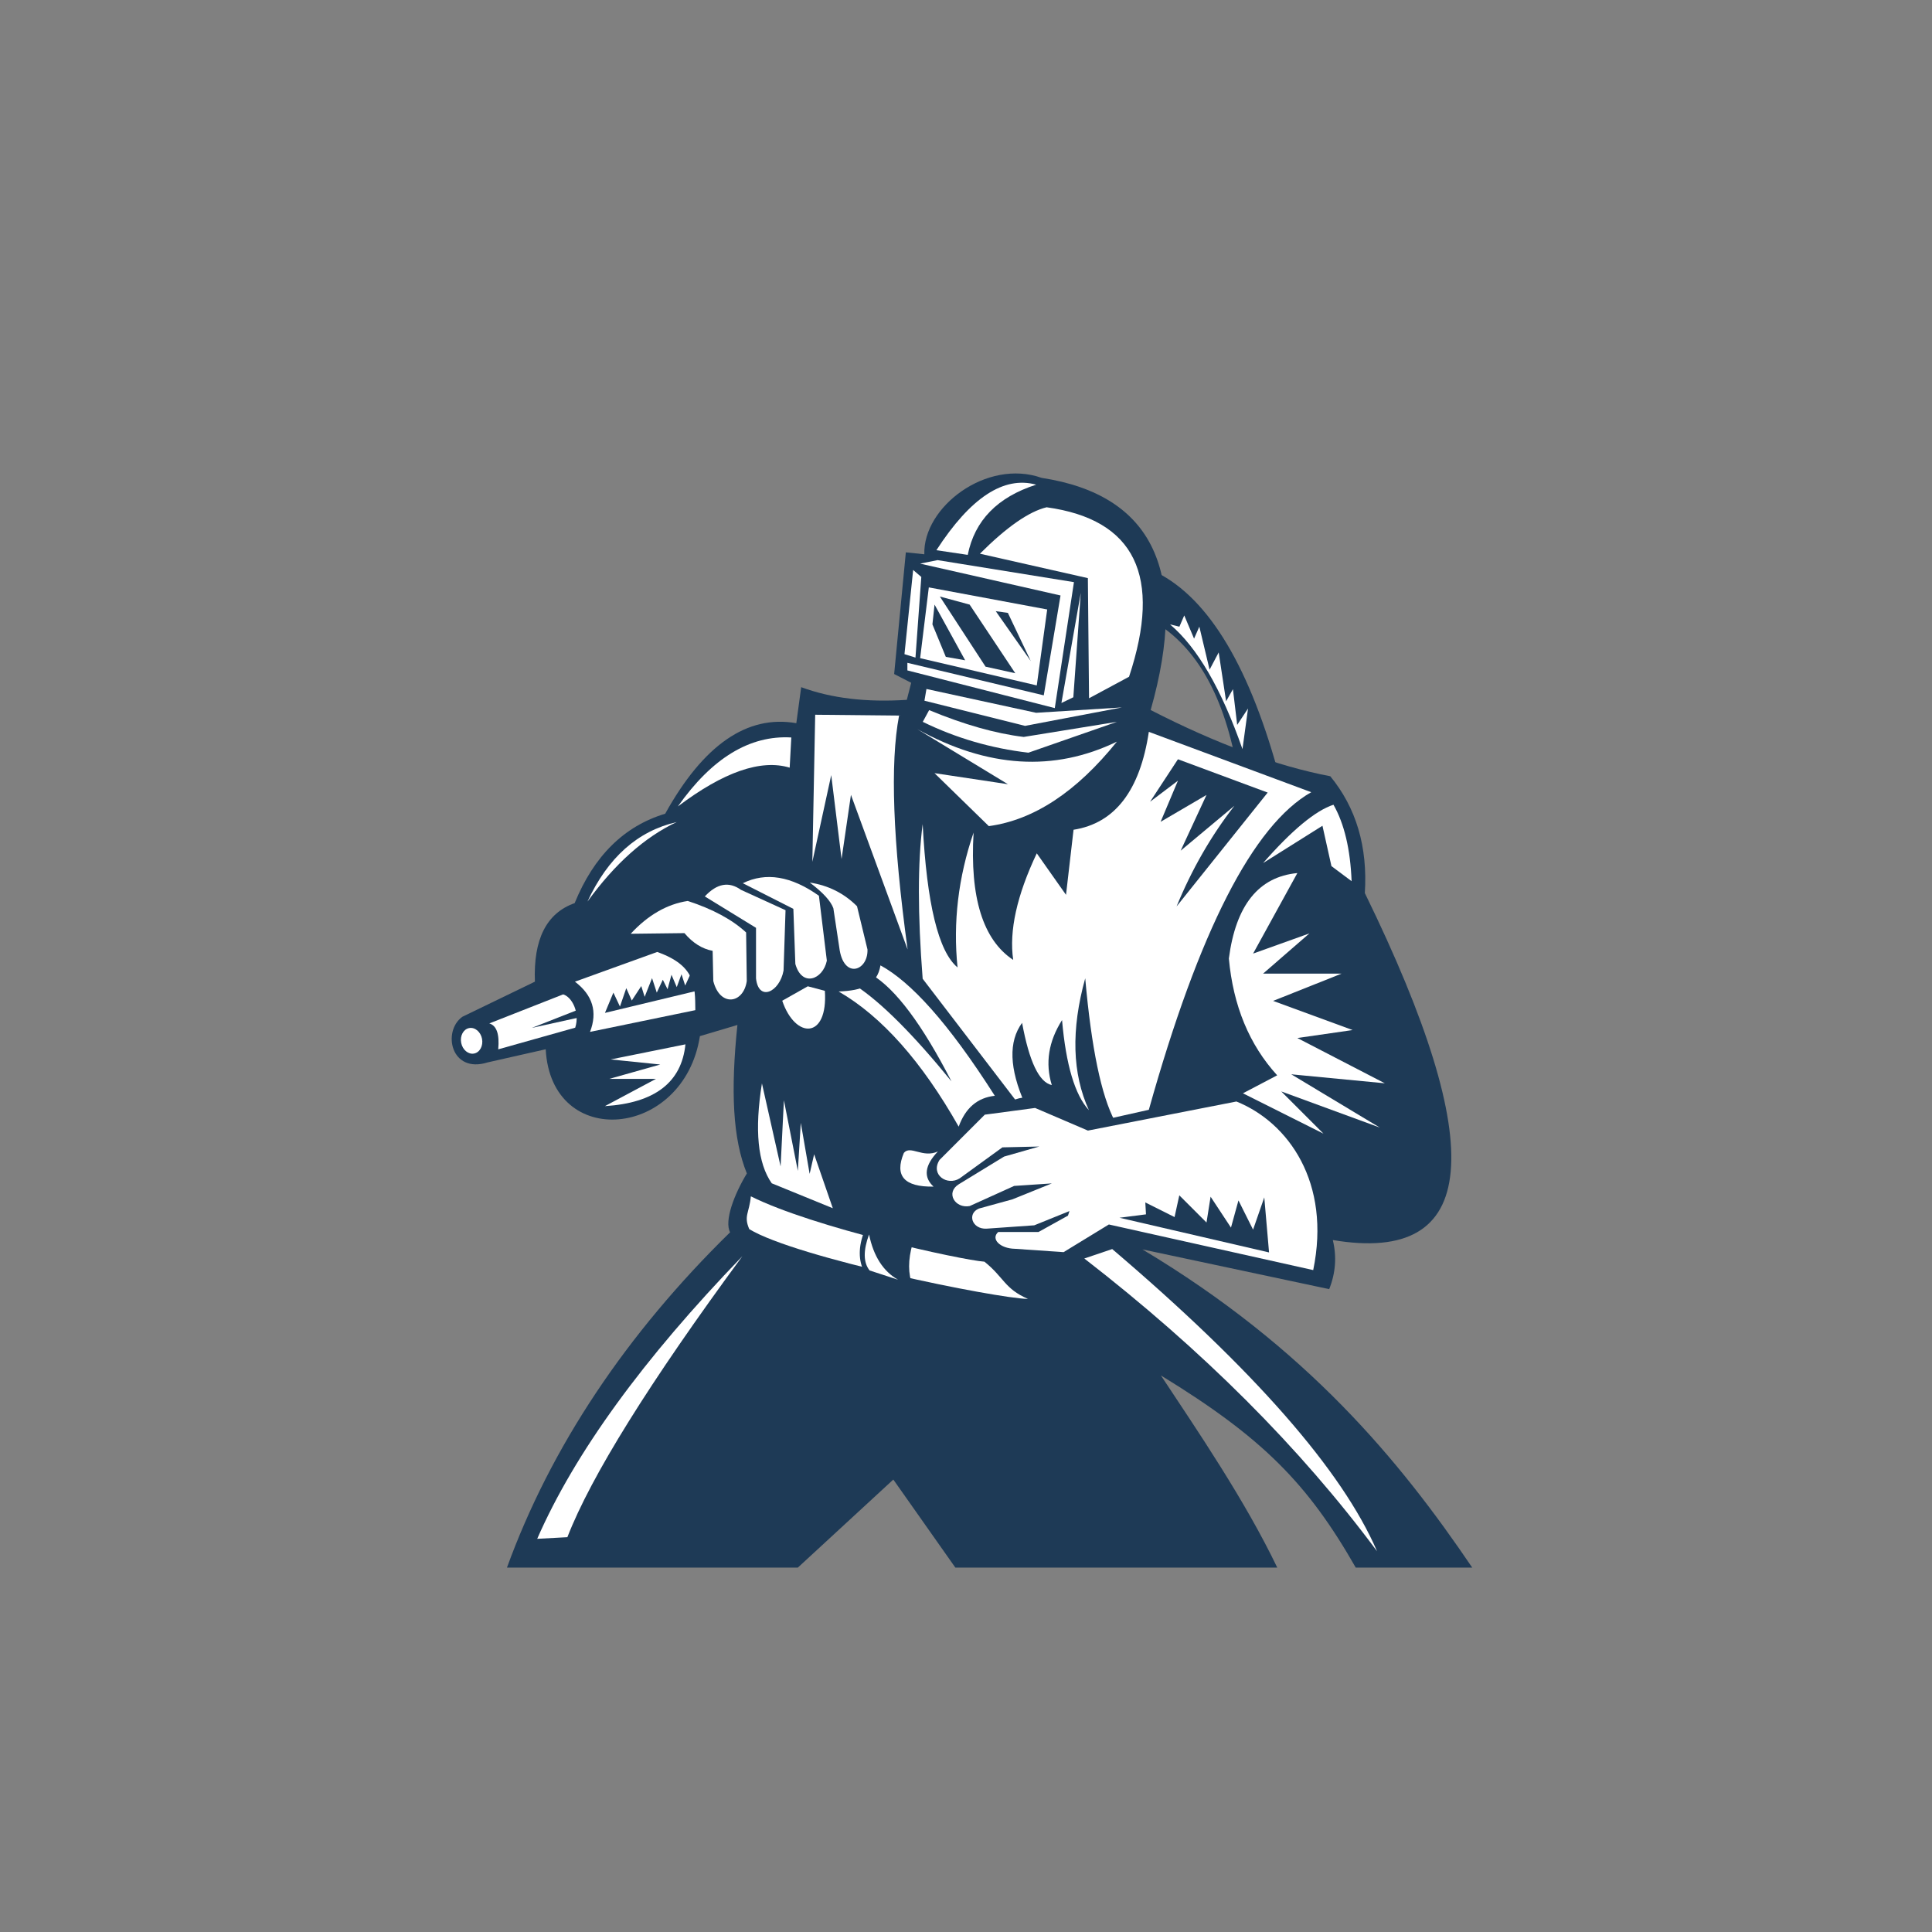
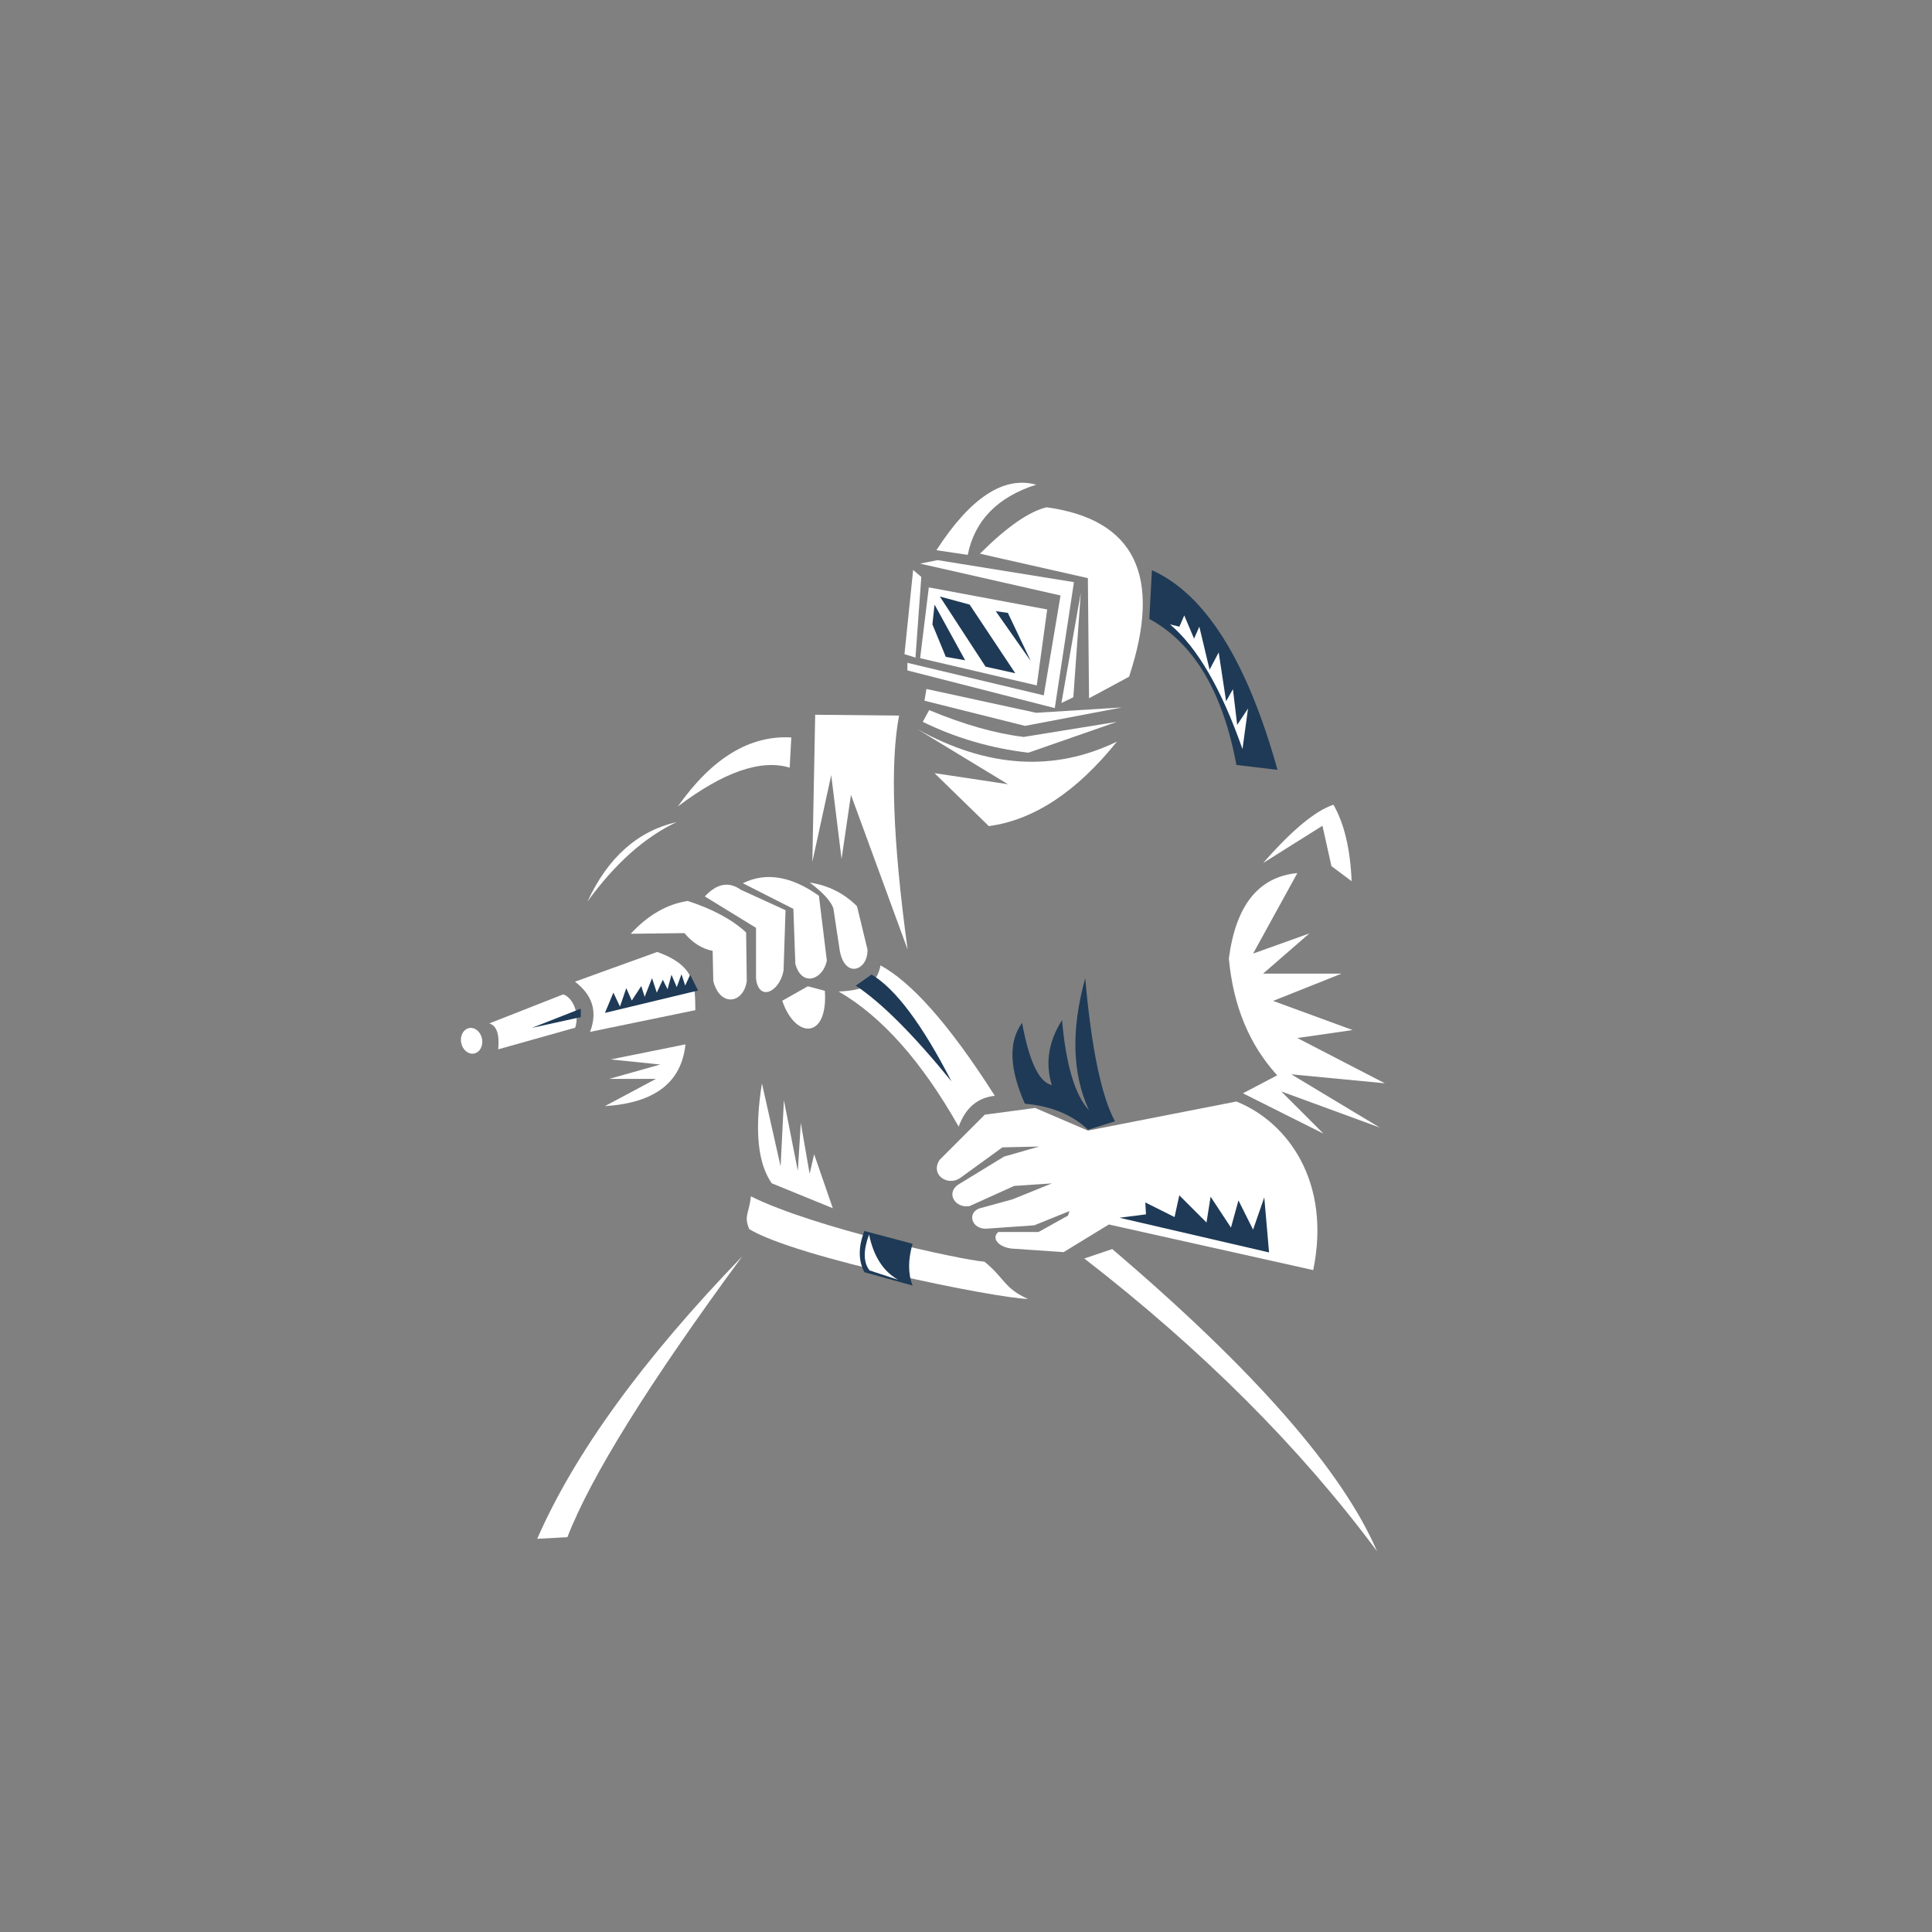
<svg xmlns="http://www.w3.org/2000/svg" width="1080" zoomAndPan="magnify" viewBox="0 0 810 810" height="1080" preserveAspectRatio="xMidYMid meet" version="1.0">
  <rect x="0" y="0" width="810" height="810" fill="#808080" stroke="none" />
  <defs>
    <clipPath id="06b17effdb">
-       <path d="M 189 198 L 618 198 L 618 657.223 L 189 657.223 Z M 189 198 " clip-rule="nonzero" />
-     </clipPath>
+       </clipPath>
  </defs>
  <path fill="#1e3a56" d="M 482.949 239.062 C 505.273 249.047 522.82 276.949 535.598 322.762 L 518.371 320.719 C 512.656 289.996 500.488 269.59 481.871 259.5 L 482.949 239.062 " fill-opacity="1" fill-rule="evenodd" />
  <g clip-path="url(#06b17effdb)">
    <path fill="#1e3a56" d="M 572.215 374.422 C 573.434 355.02 568.605 338.695 557.727 325.445 C 535.27 321.152 510.164 311.902 482.422 297.691 C 498.805 239.988 483.566 207.539 436.715 200.348 C 413.652 192.188 386.922 212.59 387.527 232.387 L 379.777 231.57 L 374.879 282.59 L 382.02 286.266 L 380.188 293.41 C 363.258 294.52 348.5 292.754 335.902 288.098 L 333.859 303.199 C 313.258 299.598 294.926 312.25 278.883 341.156 C 261.656 346.352 249.004 358.848 240.926 378.641 C 229.125 382.805 223.574 393.785 224.262 411.566 L 193.867 426.277 C 185.383 432.293 188.941 450.285 204.461 445.41 L 228.789 439.91 C 231.066 482.504 286.703 477.453 293.441 434.402 L 309.164 429.723 C 306.273 457.496 307.219 477.465 313.125 491.973 C 307.859 500.656 303.566 511.855 306.094 516.645 C 262.594 559.219 230.852 606.695 212.457 657.465 L 334.234 657.465 L 374.527 620.309 L 400.707 657.465 L 535.613 657.465 C 521.922 628.891 502.066 599.879 486.715 576.66 C 529.188 602.66 548.23 621.812 568.543 657.465 L 617.406 657.465 C 586.883 612.348 547.832 565.047 478.957 523.812 L 557.273 540.477 C 559.969 533.711 560.473 526.852 558.789 519.895 C 620.203 530.219 624.676 481.723 572.215 374.422 " fill-opacity="1" fill-rule="evenodd" />
  </g>
  <path fill="#ffffff" d="M 389.41 246.266 L 439.043 255.523 L 434.672 287.367 L 385.773 275.938 L 389.41 246.266 " fill-opacity="1" fill-rule="evenodd" />
  <path fill="#ffffff" d="M 385.773 236.305 L 444.633 249.656 L 437.605 291.527 L 380.426 277.895 L 380.426 281.074 L 442.223 296.875 L 450.258 244.066 L 393.078 234.832 L 385.773 236.305 " fill-opacity="1" fill-rule="evenodd" />
-   <path fill="#ffffff" d="M 382.84 238.961 L 379.203 274.258 L 383.816 275.695 L 386.262 241.895 L 382.84 238.961 " fill-opacity="1" fill-rule="evenodd" />
+   <path fill="#ffffff" d="M 382.84 238.961 L 379.203 274.258 L 383.816 275.695 L 386.262 241.895 " fill-opacity="1" fill-rule="evenodd" />
  <path fill="#ffffff" d="M 410.836 232.145 L 456.094 242.383 L 456.586 292.75 L 473.359 283.73 C 487.363 241.484 475.844 217.797 438.797 212.676 C 431.371 214.473 422.051 220.961 410.836 232.145 " fill-opacity="1" fill-rule="evenodd" />
  <path fill="#ffffff" d="M 434.426 203.203 C 418.195 208.402 408.629 218.211 405.73 232.633 L 392.59 230.676 C 406.867 208.625 420.812 199.465 434.426 203.203 " fill-opacity="1" fill-rule="evenodd" />
  <path fill="#ffffff" d="M 388.418 288.859 L 434.391 298.844 L 470.379 296.594 L 429.75 304.324 L 387.578 293.777 L 388.418 288.859 " fill-opacity="1" fill-rule="evenodd" />
  <path fill="#ffffff" d="M 389.547 297.719 C 404.18 303.797 417.398 307.543 429.191 308.965 L 468.273 302.637 L 431.16 315.57 C 415.504 313.734 400.742 309.422 386.875 302.637 L 389.547 297.719 " fill-opacity="1" fill-rule="evenodd" />
  <path fill="#ffffff" d="M 384.625 305.73 C 414.027 321.977 441.91 323.711 468.273 310.934 C 451.34 331.988 433.438 343.797 414.57 346.355 L 391.793 324.145 L 422.582 328.785 L 384.625 305.73 " fill-opacity="1" fill-rule="evenodd" />
  <path fill="#ffffff" d="M 376.941 300.016 L 341.773 299.66 L 340.578 361.332 L 348.496 324.965 L 352.828 360.137 L 356.766 333.238 L 380.523 398.09 C 374.316 352.648 373.125 319.957 376.941 300.016 " fill-opacity="1" fill-rule="evenodd" />
-   <path fill="#ffffff" d="M 481.652 306.832 L 549.742 332.133 C 525.359 345.957 502.664 390.344 481.652 465.285 L 456.812 470.844 C 444.75 461.309 434.336 458.012 425.578 460.961 L 386.832 410.348 C 384.723 383.25 384.723 361.637 386.832 345.504 C 388.566 378.93 393.441 398.961 401.457 405.605 C 399.516 386.707 401.754 367.859 408.18 349.066 C 406.566 376.266 412.105 394.059 424.789 402.441 C 423.023 390.293 426.316 375.402 434.672 357.762 L 446.93 375.16 L 450.09 347.879 C 467.43 345.152 477.953 331.469 481.652 306.832 " fill-opacity="1" fill-rule="evenodd" />
  <path fill="#ffffff" d="M 518.371 461.812 L 456.109 474.004 L 433.969 464.516 L 412.883 467.328 L 393.902 486.309 C 389.957 492.555 397.145 497.297 402.336 494.039 L 420.262 481.035 L 435.727 480.684 L 420.965 484.902 L 401.988 496.5 C 396.285 500.031 400.449 506.789 406.555 505.637 L 425.184 497.203 L 440.996 496.148 L 424.48 502.824 L 410.422 506.691 C 405.344 508.797 407.496 515.41 413.586 515.125 L 433.617 513.719 L 448.379 507.746 L 447.754 509.66 L 435.375 516.531 L 418.504 516.531 C 415.266 519.445 419.285 523.465 425.531 523.562 L 445.918 524.965 L 464.898 513.367 L 550.57 532.492 C 558.125 495.875 540.25 470.621 518.371 461.812 " fill-opacity="1" fill-rule="evenodd" />
-   <path fill="#ffffff" d="M 393.215 482.754 C 387.656 488.598 387.051 493.516 391.398 497.492 C 379.078 497.695 374.93 492.984 378.949 483.363 C 381.703 480.004 386.816 485.664 393.215 482.754 " fill-opacity="1" fill-rule="evenodd" />
  <path fill="#ffffff" d="M 264.422 391.488 C 271.684 383.637 279.656 379.051 288.34 377.73 C 298.852 381.16 307.012 385.562 312.812 390.938 L 313.09 411.301 C 311.711 420.906 301.824 422.289 299.055 411.301 L 298.777 398.645 C 294.375 397.816 290.438 395.34 286.957 391.215 L 264.422 391.488 " fill-opacity="1" fill-rule="evenodd" />
  <path fill="#ffffff" d="M 295.496 375.832 L 316.965 389 L 316.965 410.191 C 318.035 420.113 326.848 415.965 328.508 406.91 L 329.34 381.605 L 310.641 373.062 C 305.609 369.457 300.559 370.379 295.496 375.832 " fill-opacity="1" fill-rule="evenodd" />
  <path fill="#ffffff" d="M 311.434 370.297 L 332.621 381.051 L 333.453 404.141 C 336.219 414.027 345 410.746 346.66 402.758 L 343.336 375.555 C 331.727 367.293 321.09 365.543 311.434 370.297 " fill-opacity="1" fill-rule="evenodd" />
  <path fill="#ffffff" d="M 339.504 370.02 C 347.254 371.191 353.859 374.496 359.309 379.945 L 363.699 398.09 C 363.977 407.188 353.539 410.746 351.879 397.262 L 349.387 380.773 C 348.27 377.715 344.977 374.129 339.504 370.02 " fill-opacity="1" fill-rule="evenodd" />
  <path fill="#ffffff" d="M 345.828 415.41 L 338.672 413.512 L 327.957 419.562 C 333.453 435.773 347.211 435.773 345.828 415.41 " fill-opacity="1" fill-rule="evenodd" />
  <path fill="#ffffff" d="M 369.137 404.742 C 381.719 411.57 397.371 428.473 417.078 459.414 C 409.812 460.199 404.766 464.508 401.934 472.348 C 386.465 445.031 369.688 426.145 351.602 415.688 C 361.586 415.301 367.762 412.977 369.137 404.742 " fill-opacity="1" fill-rule="evenodd" />
  <path fill="#ffffff" d="M 275.539 399.117 L 241.047 411.574 C 248.492 417.215 250.598 424.234 247.371 432.621 L 291.52 423.512 C 291.422 413.277 291.68 404.844 275.539 399.117 " fill-opacity="1" fill-rule="evenodd" />
  <path fill="#ffffff" d="M 236.109 416.898 L 205.145 429.074 C 208.223 429.988 209.469 433.609 208.883 439.938 L 241.164 430.859 C 243.238 424.285 239.645 417.91 236.109 416.898 " fill-opacity="1" fill-rule="evenodd" />
  <path fill="#ffffff" d="M 193.355 437.211 C 192.785 434.262 194.273 431.492 196.688 431.027 C 199.098 430.559 201.516 432.566 202.09 435.512 C 202.66 438.461 201.172 441.23 198.762 441.699 C 196.348 442.168 193.926 440.156 193.355 437.211 " fill-opacity="1" fill-rule="nonzero" />
  <path fill="#ffffff" d="M 331.754 309.188 C 314.344 308.18 298.492 317.82 284.203 338.105 C 303.375 323.625 319 318.203 331.078 321.84 L 331.754 309.188 " fill-opacity="1" fill-rule="evenodd" />
  <path fill="#ffffff" d="M 314.797 501.566 C 341.109 514.734 403.023 528.273 412.734 528.969 C 421.031 535.621 421.031 540.23 430.98 544.582 C 417.609 544.348 333.875 527.32 314.145 515.328 C 311.707 509.77 314.145 508.598 314.797 501.566 " fill-opacity="1" fill-rule="evenodd" />
  <path fill="#ffffff" d="M 454.598 527.629 C 504.164 566.008 545.078 606.922 577.336 650.371 C 562.75 616.523 525.738 574.289 466.301 523.672 L 454.598 527.629 " fill-opacity="1" fill-rule="evenodd" />
  <path fill="#ffffff" d="M 515.207 401.863 C 517.016 421.688 523.77 438.008 535.465 450.832 L 521.105 458.371 L 554.867 475.285 L 537.168 457.586 L 578.469 472.727 L 541.363 450.406 L 580.602 454.176 L 543.922 435.195 L 567.094 431.852 L 533.758 419.629 L 562.473 408.188 L 529.562 408.188 L 548.969 391.34 L 525.367 399.797 L 543.922 366.035 C 527.68 367.586 518.109 379.531 515.207 401.863 " fill-opacity="1" fill-rule="evenodd" />
  <path fill="#ffffff" d="M 529.562 361.84 C 541.672 348.012 551.504 339.863 559.062 337.387 C 563.602 345.344 566.133 356.031 566.668 369.445 L 558.211 363.121 L 554.445 346.203 L 529.562 361.84 " fill-opacity="1" fill-rule="evenodd" />
  <path fill="#ffffff" d="M 287.371 437.848 C 285.746 453.809 274.492 462.441 253.613 463.75 L 275.02 452.328 L 255.441 452.328 L 276.82 446.301 L 256.039 444.172 L 287.371 437.848 " fill-opacity="1" fill-rule="evenodd" />
  <path fill="#ffffff" d="M 283.695 344.656 C 267.328 348.41 254.859 359.516 246.301 377.98 C 257.844 362.062 270.305 350.957 283.695 344.656 " fill-opacity="1" fill-rule="evenodd" />
  <path fill="#ffffff" d="M 490.535 261.781 C 501.965 271.414 512.09 288.844 520.914 314.066 L 523.238 297.055 L 518.699 303.914 L 516.91 288.938 L 514.051 294.012 L 510.941 273.535 L 507.121 280.758 L 502.828 262.738 L 500.617 267.75 L 496.504 258.023 L 494.469 262.738 L 490.535 261.781 " fill-opacity="1" fill-rule="evenodd" />
  <path fill="#ffffff" d="M 453.117 248.582 L 445.004 294.734 L 450 292.328 L 453.117 248.582 " fill-opacity="1" fill-rule="evenodd" />
  <path fill="#1e3a56" d="M 394.039 250.094 L 413.199 279.5 L 425.668 282.262 L 406.516 253.48 L 394.039 250.094 " fill-opacity="1" fill-rule="evenodd" />
  <path fill="#1e3a56" d="M 417.477 256.242 L 432.176 277.184 L 422.555 256.957 L 417.477 256.242 " fill-opacity="1" fill-rule="evenodd" />
  <path fill="#1e3a56" d="M 391.812 253.48 L 404.645 276.824 L 396.539 275.398 L 390.922 261.773 L 391.812 253.48 " fill-opacity="1" fill-rule="evenodd" />
  <path fill="#1e3a56" d="M 362.402 516.098 C 359.816 522.719 359.816 528.484 362.402 533.379 L 382.598 538.977 C 380.664 534.004 380.664 528.168 382.598 521.461 L 362.402 516.098 " fill-opacity="1" fill-rule="evenodd" />
  <path fill="#ffffff" d="M 364.355 517.559 C 361.867 524.328 361.949 529.359 364.598 532.648 L 376.52 536.535 C 370.293 533.016 366.238 526.688 364.355 517.559 " fill-opacity="1" fill-rule="evenodd" />
  <path fill="#ffffff" d="M 225.223 645.156 C 240.898 609.293 269.574 569.801 311.234 526.676 C 272.246 579.656 247.789 618.922 237.875 644.469 L 225.223 645.156 " fill-opacity="1" fill-rule="evenodd" />
  <path fill="#ffffff" d="M 349.156 506.555 L 323.559 496.105 C 317.672 487.727 316.301 473.766 319.445 454.219 L 327.27 489.027 L 328.656 461.297 L 334.5 490.91 L 335.734 470.758 L 339.445 492.148 L 341.332 483.926 L 349.156 506.555 " fill-opacity="1" fill-rule="evenodd" />
  <path fill="#1e3a56" d="M 358.793 413.246 C 369.547 420.348 382.922 433.723 398.914 453.371 C 386.656 429.52 375.488 414.586 365.41 408.57 L 358.793 413.246 " fill-opacity="1" fill-rule="evenodd" />
  <path fill="#1e3a56" d="M 467.441 470.121 C 461.727 459.406 457.574 439.414 454.984 410.148 C 449.004 431.699 449.52 450.129 456.531 465.441 C 450.672 459.094 446.918 446.504 445.266 427.676 C 439.586 436.645 438.152 445.727 440.973 454.918 C 435.66 453.797 431.508 445.105 428.516 428.836 C 422.758 436.688 423.145 447.988 429.676 462.73 C 440.707 463.695 449.531 467.328 456.145 473.641 L 467.441 470.121 " fill-opacity="1" fill-rule="evenodd" />
-   <path fill="#1e3a56" d="M 493.859 318.324 L 531.48 332.289 L 493.289 380.023 C 499.66 364.504 507.738 350.441 517.516 337.844 L 495 356.652 L 505.832 333.285 L 486.594 344.543 L 493.859 327.301 L 482.176 336.137 L 493.859 318.324 " fill-opacity="1" fill-rule="evenodd" />
  <path fill="#1e3a56" d="M 469.352 510.547 L 532.055 525.09 L 530.055 502.004 L 525.359 515.535 L 519.23 503.277 L 516.09 514.68 L 507.547 501.719 L 505.832 512.547 L 494.43 501.148 L 492.434 510.262 L 480.176 504.137 L 480.461 509.121 L 469.352 510.547 " fill-opacity="1" fill-rule="evenodd" />
  <path fill="#1e3a56" d="M 292.664 415.277 L 253.633 424.656 L 257.168 416.16 L 259.918 422.004 L 262.57 414.293 L 264.875 419.477 L 268.855 413.41 L 270.277 417.93 L 273.371 410.094 L 275.359 416.16 L 277.887 410.762 L 279.875 414.738 L 281.52 408.676 L 283.73 413.855 L 285.719 408.453 L 287.266 413.191 L 289.352 408.676 L 292.664 415.277 " fill-opacity="1" fill-rule="evenodd" />
  <path fill="#1e3a56" d="M 243.496 426.422 L 223 430.938 L 243.496 422.887 L 243.496 426.422 " fill-opacity="1" fill-rule="evenodd" />
</svg>